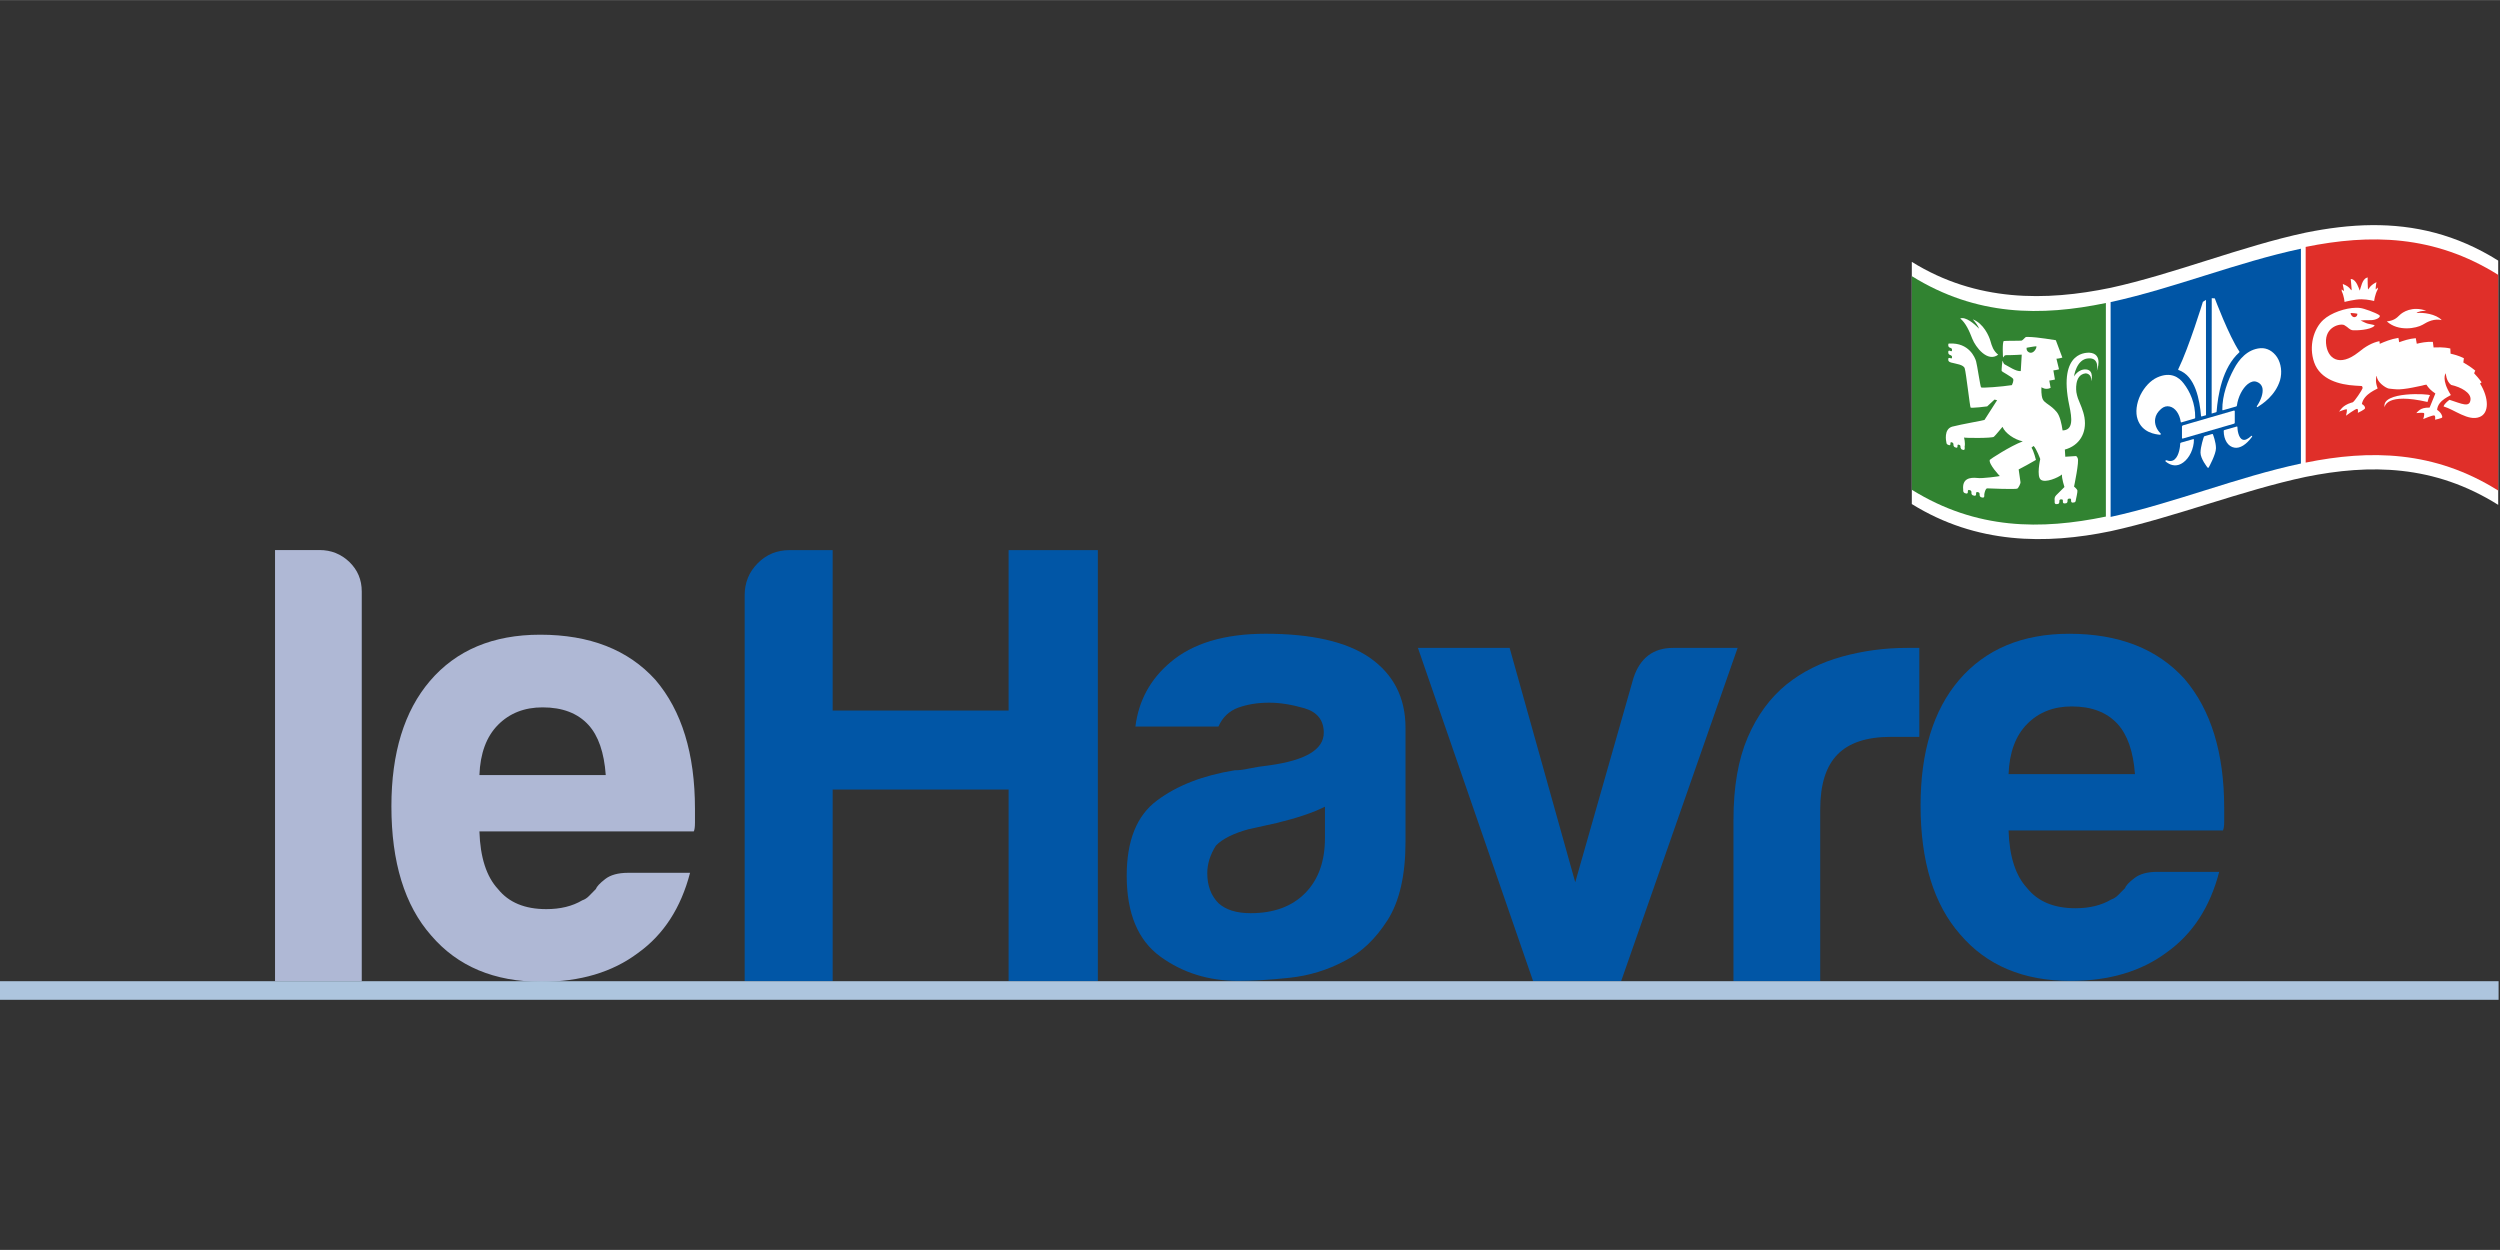
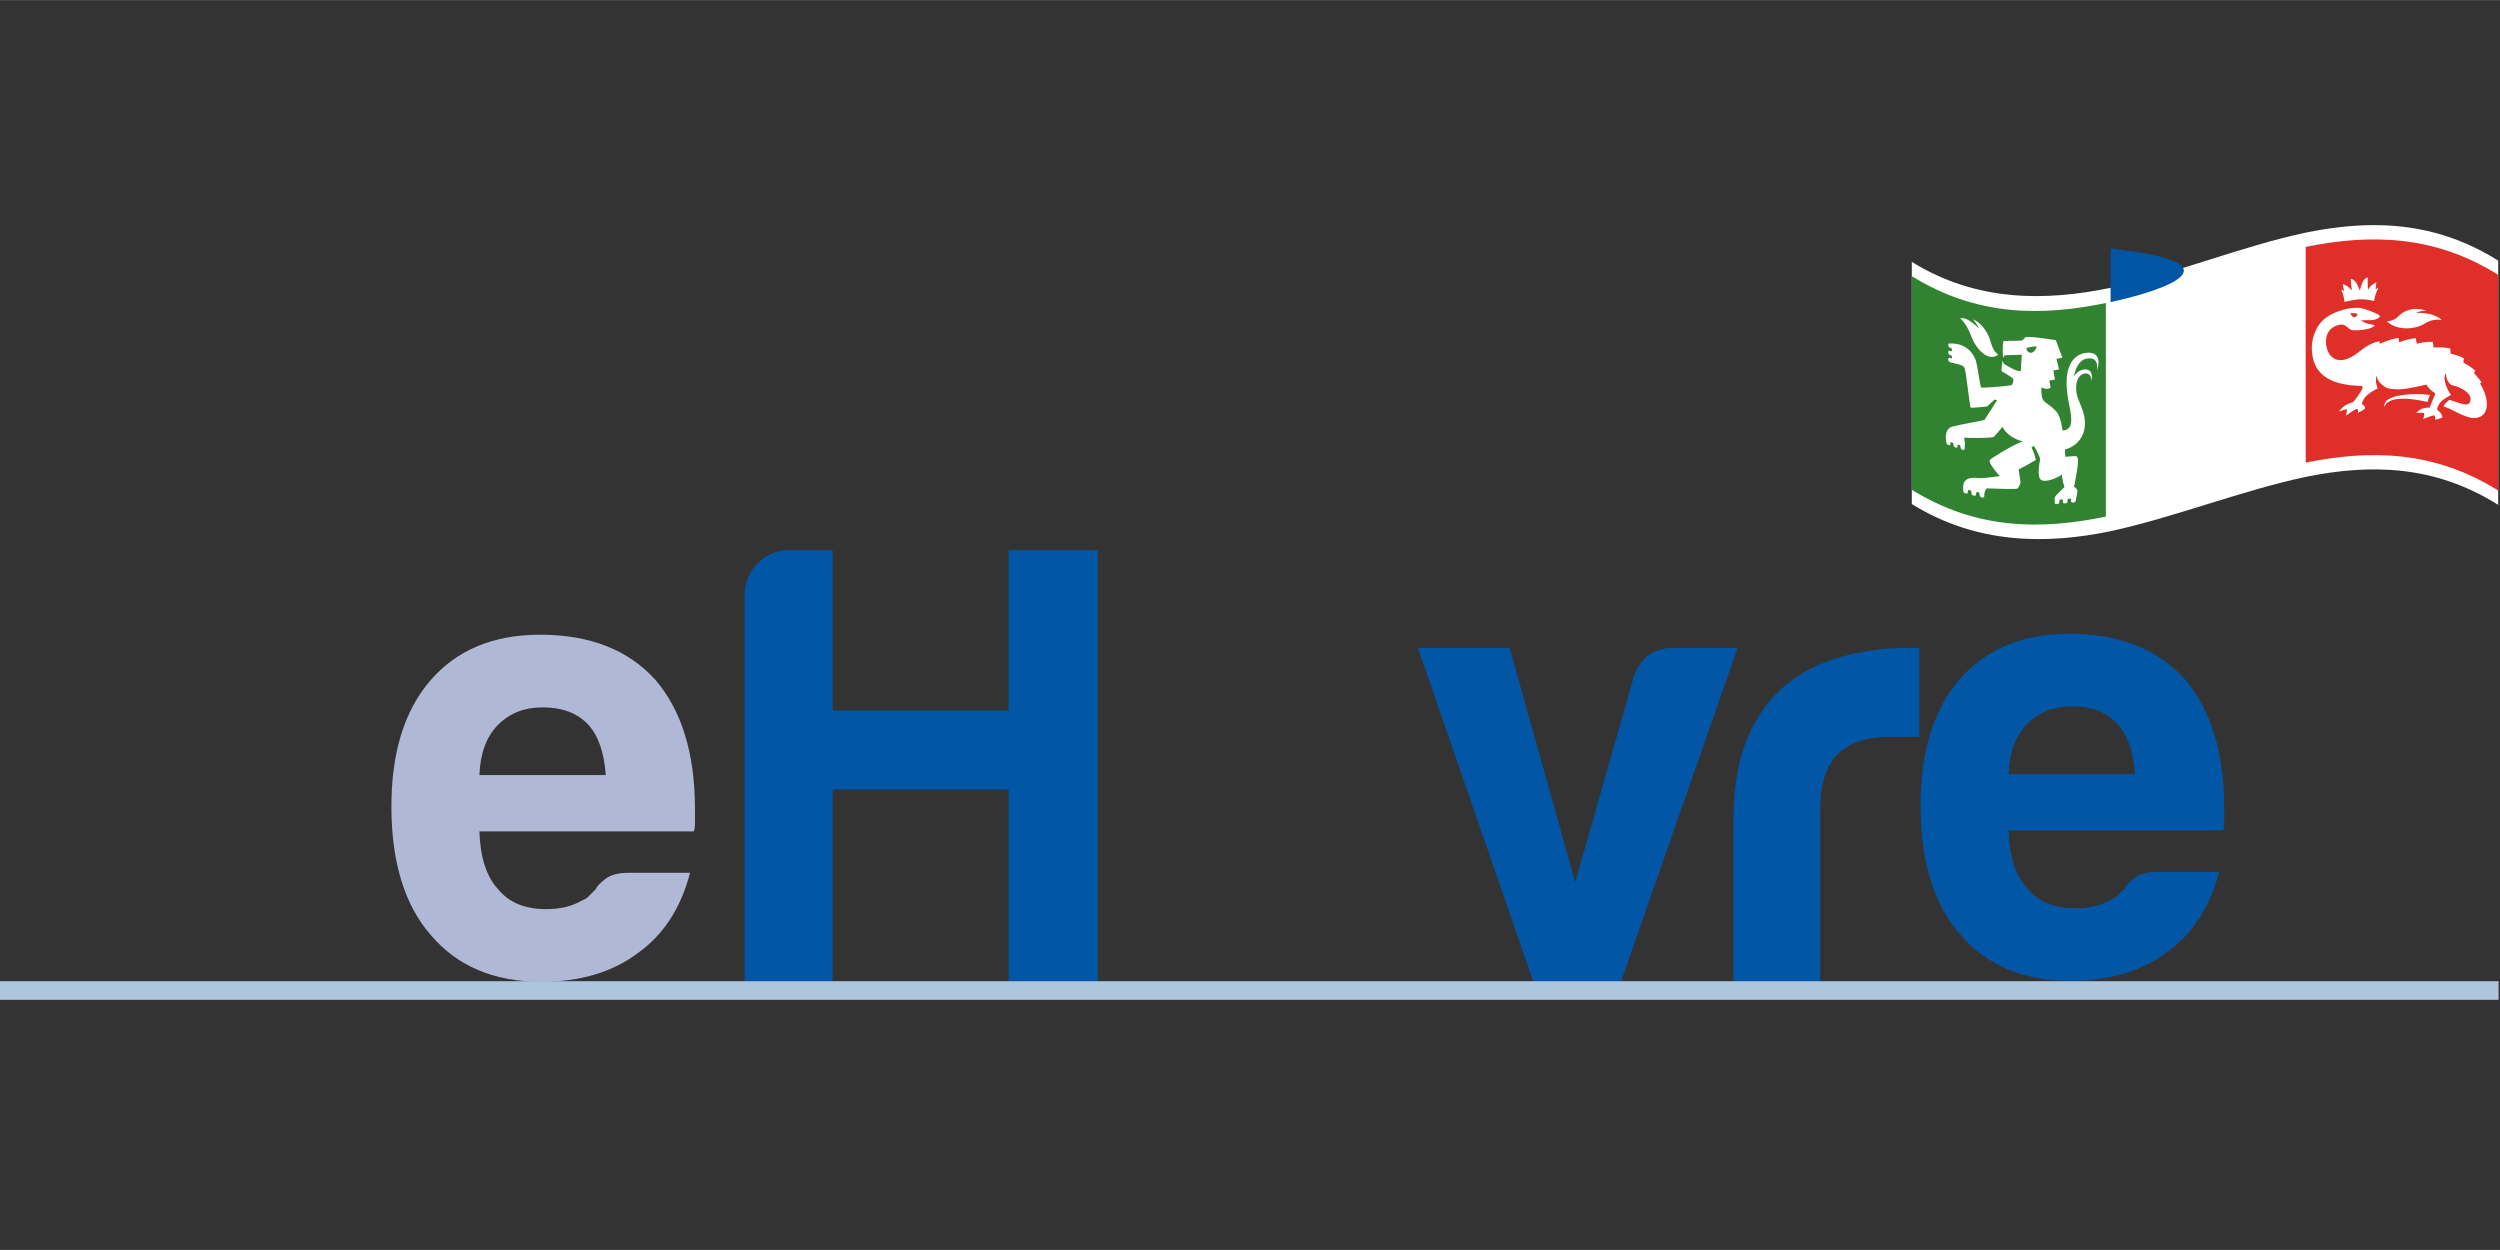
<svg xmlns="http://www.w3.org/2000/svg" xmlns:ns1="http://sodipodi.sourceforge.net/DTD/sodipodi-0.dtd" xmlns:ns2="http://www.inkscape.org/namespaces/inkscape" version="1.1" id="svg182" width="100" height="50" viewBox="0 -62.99 700 349.95" ns1:docname="Logo Ville Le Havre.svg" xml:space="preserve" ns2:version="1.2 (dc2aeda, 2022-05-15)">
  <rect x="0" y="-62.99" width="700" height="349.95" fill="#333333" stroke="none" />
  <clipPath id="clip-405e1db4">
    <rect x="0" y="0" width="700" height="216.971" />
  </clipPath>
  <g clip-path="url(#clip-405e1db4)">
    <defs id="defs186">
      <clipPath id="clipPath24969">
        <path d="M -84.803,-10.805 H 22.204 v 32.906 H -84.803 Z" id="path24971" style="stroke-width:1" />
      </clipPath>
      <clipPath id="clipPath24975">
        <path d="M -56.515,-9.473 H 50.492 V 23.433 H -56.515 Z" id="path24977" style="stroke-width:1" />
      </clipPath>
      <clipPath id="clipPath24981">
        <path d="M -68.771,-2.332 H 38.236 V 30.574 H -68.771 Z" id="path24983" style="stroke-width:1" />
      </clipPath>
      <clipPath id="clipPath24987">
        <path d="M -73.42,-2.332 H 33.587 V 30.574 H -73.42 Z" id="path24989" style="stroke-width:1" />
      </clipPath>
      <clipPath id="clipPath24993">
        <path d="M -13.067,-19.972 H 93.939 v 32.906 H -13.067 Z" id="path24995" style="stroke-width:1" />
      </clipPath>
      <clipPath id="clipPath24999">
        <path d="M -32.502,-2.332 H 74.505 V 30.574 H -32.502 Z" id="path25001" style="stroke-width:1" />
      </clipPath>
      <clipPath id="clipPath25011">
        <path d="M -21.525,-10.767 H 85.482 v 32.906 H -21.525 Z" id="path25013" style="stroke-width:1" />
      </clipPath>
    </defs>
    <g id="g188" ns2:groupmode="layer" ns2:label="logo" transform="matrix(1.333,0,0,-1.333,-866.301,74.3)">
      <g id="g40330">
        <path id="path40300" style="fill:#ffffff;fill-opacity:1;fill-rule:nonzero;stroke:none;stroke-width:1" d="m 1148.102,55.723 c -4.634,-0.038 -9.267,-0.638 -13.901,-1.575 -13.325,-2.829 -27.655,-8.687 -40.975,-11.593 -13.584,-2.819 -28.167,-2.988 -41.755,5.452 v -6 -38.871 -6 c 13.589,-8.44 28.172,-8.523 41.755,-5.704 13.319,2.896 27.65,8.579 40.975,11.408 13.482,2.726 26.958,2.587 40.44,-5.874 v 6 39.308 6 c -8.847,5.553 -17.692,7.522 -26.538,7.449 z" />
        <g id="g40306">
          <path style="fill:#e02f29;fill-opacity:1;fill-rule:nonzero;stroke:none;stroke-width:0.196" d="m 10.069,4.528 v -8.825 c 2.656,0.531 5.311,0.504 7.967,-1.144 V 3.384 C 15.38,5.032 12.725,5.059 10.069,4.528" transform="matrix(5.076,0,0,5.134,1083.09,27.901)" id="path26792" />
-           <path style="fill:#0055a5;fill-opacity:1;fill-rule:nonzero;stroke:none;stroke-width:0.196" d="m 1.997,-6.519 c 2.624,0.564 5.25,1.633 7.875,2.184 V 4.454 C 7.247,3.903 4.621,2.836 1.997,2.27 Z" transform="matrix(5.076,0,0,5.134,1083.09,27.901)" id="path26782" />
+           <path style="fill:#0055a5;fill-opacity:1;fill-rule:nonzero;stroke:none;stroke-width:0.196" d="m 1.997,-6.519 V 4.454 C 7.247,3.903 4.621,2.836 1.997,2.27 Z" transform="matrix(5.076,0,0,5.134,1083.09,27.901)" id="path26782" />
          <path style="fill:#318331;fill-opacity:1;fill-rule:nonzero;stroke:none;stroke-width:0.196" d="m -6.229,3.332 v -8.74 c 2.677,-1.644 5.354,-1.646 8.03,-1.097 V 2.233 C -0.875,1.684 -3.552,1.688 -6.229,3.332" transform="matrix(5.076,0,0,5.134,1083.09,27.901)" id="path26760" />
        </g>
        <g id="g30162" style="fill:#ffffff">
          <path style="fill:#ffffff;fill-opacity:1;fill-rule:nonzero;stroke:none;stroke-width:0.196" d="m 13.953,1.734 c 0.12,0.122 0.524,0.386 1.105,0.183 C 14.885,1.913 14.72,1.886 14.654,1.822 14.934,1.854 15.457,1.785 15.7,1.533 15.388,1.601 15.134,1.481 14.902,1.34 14.654,1.199 13.901,1.051 13.427,1.481 c 0.285,0.028 0.403,0.132 0.526,0.253" transform="matrix(5.076,0,0,5.134,1083.09,27.901)" id="path26790" />
          <path style="fill:#ffffff;fill-opacity:1;fill-rule:nonzero;stroke:none;stroke-width:0.196" d="m 11.602,2.757 c 0.013,-0.014 0.03,-0.022 0.046,-0.038 0,0.018 10e-4,0.032 0,0.052 10e-4,0.037 -0.031,0.129 -0.036,0.181 -0.003,0.02 -0.004,0.04 -0.006,0.061 0.014,-0.007 0.028,-0.014 0.042,-0.02 0.095,-0.037 0.216,-0.104 0.284,-0.209 0.012,-0.009 0.024,-0.019 0.035,-0.032 0.003,0.017 0.003,0.036 0.003,0.052 0,0.04 -0.029,0.309 -0.031,0.362 -0.003,0.018 -0.004,0.034 -0.007,0.051 0.012,-10e-4 0.026,-0.003 0.038,-0.006 0.193,-0.032 0.293,-0.362 0.336,-0.471 0.045,0.114 0.101,0.471 0.295,0.528 0.012,0.003 0.024,0.006 0.037,0.011 -0.002,-0.017 -0.005,-0.033 -0.006,-0.05 -0.004,-0.055 0.01,-0.348 0.012,-0.391 0,-0.018 0.003,-0.035 0.006,-0.052 0.008,0.014 0.019,0.028 0.031,0.037 0.067,0.11 0.182,0.193 0.274,0.239 0.016,0.008 0.029,0.017 0.043,0.025 C 12.994,3.058 12.989,3.028 12.984,3.001 12.98,2.949 12.964,2.875 12.966,2.837 c 0,-0.017 0,-0.034 0.003,-0.054 0.015,0.02 0.028,0.032 0.045,0.047 0.013,0.013 0.026,0.025 0.04,0.037 V 2.797 C 12.932,2.583 12.902,2.315 12.902,2.315 c 0,0 -0.252,0.067 -0.525,0.07 -0.257,0.006 -0.7,-0.107 -0.7,-0.109 0,0 -0.017,0.235 -0.117,0.443 0,0.024 -0.001,0.049 -0.001,0.073 0.013,-0.011 0.027,-0.023 0.043,-0.035" transform="matrix(5.076,0,0,5.134,1083.09,27.901)" id="path26788" />
          <path style="fill:#ffffff;fill-opacity:1;fill-rule:nonzero;stroke:none;stroke-width:0.196" d="m 13.338,-2.035 c -0.158,0.667 1.876,0.554 1.876,0.492 C 15.163,-1.621 15.132,-1.728 15.112,-1.816 13.399,-1.428 13.339,-2 13.338,-2.035" transform="matrix(5.076,0,0,5.134,1083.09,27.901)" id="path26786" />
          <path id="path26784" style="fill:#ffffff;fill-opacity:1;fill-rule:nonzero;stroke:none;stroke-width:0.196" d="m 12.157,2.038 c -0.436,-0.004 -1.041,-0.204 -1.361,-0.498 -0.393,-0.358 -0.608,-1.069 -0.377,-1.733 0.252,-0.714 1.052,-0.917 1.704,-0.955 0.165,-0.008 0.16,-0.006 0.266,-0.016 0,0 0.048,-0.032 0.032,-0.098 -0.014,-0.057 -0.333,-0.543 -0.411,-0.571 0,0 -0.055,-0.012 -0.061,-0.015 -0.176,-0.055 -0.294,-0.135 -0.347,-0.186 -0.057,-0.049 -0.151,-0.178 -0.151,-0.178 0,0 0.244,0.097 0.307,0.098 0.049,0.005 -0.02,-0.264 -0.02,-0.264 0,0.002 0.387,0.284 0.459,0.28 0.058,-0.005 0.031,-0.163 0.031,-0.163 0,0 0.291,0.133 0.299,0.189 0.002,0.067 -0.049,0.127 -0.132,0.173 0.077,0.427 0.663,0.616 0.652,0.639 -0.101,0.264 -0.067,0.403 -0.053,0.483 0.024,0.002 -0.005,0.02 0.024,0.022 -0.021,-0.223 0.338,-0.481 0.489,-0.513 0.28,-0.032 0.385,-0.043 0.604,-0.018 0.243,0.024 0.51,0.086 0.774,0.139 0.05,0.017 0.113,0.031 0.18,0.04 0.078,-0.127 0.196,-0.25 0.371,-0.362 -0.08,-0.19 -0.158,-0.384 -0.238,-0.577 -0.216,0.004 -0.333,-0.042 -0.399,-0.088 -0.068,-0.043 -0.153,-0.138 -0.152,-0.138 0,0 0.245,0.026 0.307,0.006 0.058,-0.01 -0.02,-0.25 -0.02,-0.25 0,0.002 0.399,0.169 0.459,0.148 0.058,-0.022 0.031,-0.174 0.031,-0.174 0,0.002 0.293,0.057 0.296,0.098 0.009,0.065 -0.049,0.198 -0.212,0.306 0.034,0.416 0.589,0.58 0.566,0.611 -0.4,0.627 -0.216,0.876 -0.216,0.878 10e-4,0.003 0.003,0.006 0.005,0.009 0.012,-0.04 0.018,-0.318 0.224,-0.478 0.421,-0.093 0.823,-0.322 0.804,-0.593 -0.026,-0.354 -0.362,-0.179 -0.869,-0.017 0,0.001 -0.213,-0.142 -0.247,-0.271 0.451,-0.13 1.024,-0.612 1.485,-0.434 0.414,0.153 0.394,0.786 0.024,1.372 0.021,0.016 0.044,0.033 0.066,0.048 -0.115,0.163 -0.228,0.281 -0.31,0.37 0.018,0.044 0.04,0.104 0.048,0.109 -0.197,0.164 -0.374,0.262 -0.495,0.334 0.008,0.056 0.019,0.168 0.023,0.174 -0.221,0.109 -0.411,0.153 -0.551,0.186 -0.004,0.066 -0.012,0.201 -0.01,0.212 -0.3,0.065 -0.538,0.044 -0.693,0.042 -0.01,0.077 -0.03,0.215 -0.03,0.229 -0.277,0.012 -0.499,-0.038 -0.665,-0.077 -0.017,0.088 -0.04,0.217 -0.042,0.228 -0.279,-0.022 -0.512,-0.105 -0.686,-0.166 -0.012,0.083 -0.032,0.169 -0.032,0.179 -0.316,-0.05 -0.575,-0.159 -0.772,-0.245 -0.006,0.053 -0.013,0.103 -0.013,0.11 -0.295,-0.057 -0.58,-0.218 -0.871,-0.457 -0.792,-0.619 -1.293,-0.257 -1.34,0.376 -0.051,0.686 0.617,0.821 0.761,0.734 0.173,-0.096 0.204,-0.189 0.347,-0.207 0.149,-0.011 0.717,0.007 0.89,0.176 0.008,0.012 0.008,0.02 0.008,0.031 0,0 -0.073,0.027 -0.279,0.063 -0.046,0.004 -0.295,0.129 -0.295,0.129 0.233,0.029 0.433,-0.007 0.588,0.036 0.172,0.048 0.255,0.139 0.178,0.188 -0.152,0.099 -0.637,0.273 -0.777,0.287 -0.054,0.008 -0.113,0.011 -0.175,0.01 z m -0.209,-0.213 c 0.07,0.002 0.258,-0.027 0.258,-0.029 0.012,-0.09 -0.06,-0.124 -0.06,-0.124 0,0 -0.089,-0.064 -0.178,0.048 -0.049,0.066 -0.037,0.103 -0.037,0.103 0.004,9.375e-4 0.01,0.002 0.017,0.002 z" transform="matrix(5.076,0,0,5.134,1083.09,27.901)" />
        </g>
        <g id="g30155" style="fill:#ffffff">
          <path style="fill:#ffffff;fill-opacity:1;fill-rule:nonzero;stroke:none;stroke-width:0.196" d="m 4.998,-4.295 c -0.233,-0.169 -0.488,-0.15 -0.724,0.042 -0.009,0.009 -0.013,0.024 -0.005,0.04 0.014,0.012 0.026,0.016 0.038,0.013 0.137,-0.053 0.257,-0.041 0.345,0.039 0.185,0.158 0.225,0.546 0.225,0.643 0,0.015 0.017,0.034 0.028,0.037 0.17,0.047 0.339,0.096 0.509,0.144 0.016,0.005 0.031,-0.003 0.031,-0.019 0,-0.366 -0.183,-0.755 -0.447,-0.939" transform="matrix(5.076,0,0,5.134,1083.09,27.901)" id="path26780" />
          <path style="fill:#ffffff;fill-opacity:1;fill-rule:nonzero;stroke:none;stroke-width:0.196" d="m 4.95,-3.294 v 0.476 c 0,0.015 0.02,0.04 0.037,0.044 0.705,0.2 1.409,0.409 2.114,0.607 0.018,0.004 0.034,-0.01 0.034,-0.026 V -2.669 C 7.135,-2.685 7.119,-2.702 7.101,-2.706 6.396,-2.904 5.692,-3.113 4.987,-3.312 4.97,-3.317 4.952,-3.311 4.95,-3.294" transform="matrix(5.076,0,0,5.134,1083.09,27.901)" id="path26778" />
          <path style="fill:#ffffff;fill-opacity:1;fill-rule:nonzero;stroke:none;stroke-width:0.196" d="M 6.059,-4.491 C 6.052,-4.504 6.045,-4.507 6.039,-4.508 6.026,-4.511 6.02,-4.513 6.014,-4.505 5.997,-4.49 5.717,-4.138 5.717,-3.891 c 0,0.244 0.13,0.628 0.138,0.645 0.003,0.012 0.009,0.024 0.027,0.029 0.107,0.03 0.213,0.061 0.321,0.092 0.011,0.003 0.022,-0.003 0.026,-0.013 0.008,-0.012 0.128,-0.325 0.128,-0.569 0,-0.247 -0.284,-0.761 -0.298,-0.784" transform="matrix(5.076,0,0,5.134,1083.09,27.901)" id="path26776" />
          <path style="fill:#ffffff;fill-opacity:1;fill-rule:nonzero;stroke:none;stroke-width:0.196" d="M 7.848,-3.243 C 7.61,-3.563 7.351,-3.724 7.124,-3.686 c -0.267,0.04 -0.447,0.321 -0.447,0.685 0,0.017 0.008,0.031 0.026,0.035 0.171,0.05 0.341,0.097 0.512,0.145 0.018,0.006 0.029,-0.003 0.029,-0.02 0,-0.097 0.038,-0.462 0.223,-0.518 0.09,-0.032 0.206,0.022 0.348,0.151 0.012,0.009 0.024,0.012 0.033,0.008 0.01,-0.013 0.01,-0.03 0,-0.043" transform="matrix(5.076,0,0,5.134,1083.09,27.901)" id="path26774" />
          <path style="fill:#ffffff;fill-opacity:1;fill-rule:nonzero;stroke:none;stroke-width:0.196" d="M 8.2,0.385 C 8.469,0.402 8.717,0.264 8.885,0.017 9.057,-0.249 9.1,-0.605 9.009,-0.926 8.811,-1.569 8.262,-1.907 8.077,-2.025 8.068,-2.028 8.057,-2.029 8.05,-2.02 c -0.006,0.009 -0.006,0.023 0,0.032 0.179,0.266 0.264,0.534 0.233,0.723 C 8.258,-1.13 8.172,-1.036 8.031,-0.989 7.925,-0.952 7.799,-0.985 7.673,-1.084 7.453,-1.259 7.271,-1.607 7.222,-1.969 7.218,-1.983 7.208,-1.997 7.193,-2 7.012,-2.051 6.829,-2.103 6.646,-2.155 6.633,-2.16 6.62,-2.152 6.62,-2.135 c -0.007,0.582 0.22,1.196 0.486,1.681 0.192,0.36 0.54,0.795 1.094,0.839" transform="matrix(5.076,0,0,5.134,1083.09,27.901)" id="path26772" />
          <path style="fill:#ffffff;fill-opacity:1;fill-rule:nonzero;stroke:none;stroke-width:0.196" d="M 6.182,2.43 C 6.225,2.428 6.266,2.425 6.309,2.422 6.314,2.408 6.883,0.906 7.328,0.243 7.333,0.238 7.331,0.218 7.323,0.215 6.616,-0.416 6.438,-1.537 6.384,-2.203 6.384,-2.22 6.376,-2.233 6.363,-2.236 6.301,-2.255 6.24,-2.272 6.178,-2.29 c 0,1.573 0.002,3.147 0.004,4.72" transform="matrix(5.076,0,0,5.134,1083.09,27.901)" id="path26770" />
          <path style="fill:#ffffff;fill-opacity:1;fill-rule:nonzero;stroke:none;stroke-width:0.196" d="m 5.816,2.281 c 0.043,0.026 0.085,0.054 0.127,0.08 0,-1.572 0,-3.145 0.002,-4.719 -0.06,-0.017 -0.12,-0.033 -0.18,-0.051 -0.013,-0.004 -0.024,0.004 -0.026,0.021 -0.055,0.636 -0.23,1.648 -0.938,1.881 -0.006,0 -0.006,0.019 -0.006,0.027 0.449,0.911 1.015,2.743 1.021,2.761" transform="matrix(5.076,0,0,5.134,1083.09,27.901)" id="path26768" />
          <path style="fill:#ffffff;fill-opacity:1;fill-rule:nonzero;stroke:none;stroke-width:0.196" d="m 3.233,-1.527 c 0.167,0.327 0.416,0.589 0.689,0.713 0.556,0.249 0.903,0.013 1.096,-0.24 0.264,-0.334 0.488,-0.819 0.479,-1.405 0,-0.017 -0.011,-0.031 -0.025,-0.035 C 5.289,-2.547 5.107,-2.599 4.926,-2.651 4.911,-2.654 4.898,-2.646 4.9,-2.634 4.851,-2.301 4.67,-2.054 4.444,-2.002 4.32,-1.971 4.197,-2.005 4.089,-2.098 3.945,-2.221 3.861,-2.358 3.841,-2.505 3.807,-2.711 3.892,-2.936 4.068,-3.107 4.076,-3.113 4.08,-3.125 4.071,-3.139 4.066,-3.151 4.053,-3.158 4.04,-3.158 c -0.179,0.019 -0.734,0.076 -0.925,0.63 -0.096,0.276 -0.053,0.652 0.118,1.001" transform="matrix(5.076,0,0,5.134,1083.09,27.901)" id="path26766" />
        </g>
        <g id="g30145" style="fill:#ffffff">
          <path style="fill:#ffffff;fill-opacity:1;fill-rule:nonzero;stroke:none;stroke-width:0.196" d="M -3.447,1.18 C -3.477,1.295 -3.59,1.432 -3.705,1.564 -3.263,1.398 -3.033,0.883 -2.974,0.672 -2.915,0.464 -2.856,0.278 -2.655,0.118 -3.094,-0.21 -3.59,0.424 -3.725,0.767 -3.853,1.096 -4.001,1.421 -4.226,1.6 c 0.218,0.087 0.59,-0.217 0.779,-0.42" transform="matrix(5.076,0,0,5.134,1083.09,27.901)" id="path26758" />
          <path id="path356" style="fill:#ffffff;fill-opacity:1;fill-rule:nonzero;stroke:none;stroke-width:0.196" d="m -1.43,0.845 c -0.027,5.713e-5 -0.053,-4.619e-4 -0.077,-0.002 -0.026,-0.008 -0.146,-0.146 -0.178,-0.148 -0.04,-0.012 -0.67,-0.003 -0.737,-0.018 -0.068,-0.022 -0.041,-0.691 -0.028,-0.672 0.077,0.092 0.034,0.083 0.149,0.096 0.194,-0.006 0.62,0.019 0.62,0.02 -0.013,-0.224 -0.027,-0.45 -0.04,-0.674 -0.204,-0.018 -0.508,0.197 -0.666,0.275 -0.055,0.026 -0.081,0.149 -0.084,0.149 -0.019,-0.008 -0.049,-0.382 -0.042,-0.416 0.008,-0.035 0.435,-0.247 0.476,-0.328 0.037,-0.083 -0.052,-0.254 -0.052,-0.254 -0.404,-0.064 -1.249,-0.127 -1.275,-0.092 -0.033,0.036 -0.16,0.913 -0.206,1.066 -0.042,0.151 -0.296,0.77 -1.096,0.727 -0.031,0.008 -0.054,-0.006 -0.054,-0.032 v -0.055 c 0,-0.031 0.026,-0.063 0.057,-0.077 V 0.408 c 0.015,-0.004 0.031,-0.01 0.046,-0.015 0.029,-0.011 0.05,-0.04 0.05,-0.065 V 0.29 c 0,-0.021 -0.021,-0.037 -0.05,-0.026 -0.015,0.006 -0.031,0.011 -0.046,0.017 -0.031,0.006 -0.057,-0.006 -0.057,-0.036 V 0.195 c 0,-0.035 0.028,-0.071 0.068,-0.086 0.01,-0.005 0.023,-0.009 0.035,-0.014 0.029,-0.011 0.05,-0.037 0.05,-0.058 v -0.042 c 0,-0.023 -0.021,-0.035 -0.05,-0.024 -0.008,0.003 -0.015,0.006 -0.023,0.009 v -0.003 c -0.005,10e-4 -0.009,0.003 -0.012,0.005 -0.037,0.013 -0.068,-9.959e-5 -0.068,-0.031 V -0.101 c 0,-0.034 0.031,-0.071 0.068,-0.083 0.006,-0.003 0.013,-0.006 0.02,-0.008 0.01,-0.004 0.013,-0.006 0.023,-0.009 0.004,-0.002 0.009,-0.003 0.014,-0.005 0.007,-0.003 0.01,-1.3849e-4 0.018,-0.003 0.173,-0.049 0.49,-0.076 0.537,-0.233 0.057,-0.18 0.216,-1.581 0.243,-1.603 0.02,-0.03 0.686,0.042 0.686,0.048 0.101,0.092 0.202,0.186 0.304,0.279 0.035,-0.009 0.072,-0.018 0.107,-0.027 -0.178,-0.273 -0.522,-0.808 -0.522,-0.806 0,-0.014 -0.967,-0.178 -1.338,-0.275 -0.353,-0.104 -0.252,-0.589 -0.238,-0.651 0,-0.038 0.024,-0.073 0.057,-0.086 0.016,-0.006 0.033,-0.014 0.052,-0.02 0.032,-0.01 0.052,0.008 0.057,0.037 v 0.046 c 0,0.029 0.023,0.043 0.044,0.036 0.014,-0.005 0.028,-0.011 0.042,-0.016 0.023,-0.008 0.039,-0.035 0.039,-0.064 v -0.046 c 0.008,-0.033 0.031,-0.068 0.059,-0.077 0.017,-0.006 0.035,-0.012 0.054,-0.019 0.027,-0.009 0.055,0.01 0.055,0.039 v 0.046 c 0,0.031 0.018,0.046 0.047,0.037 0.013,-0.005 0.025,-0.008 0.037,-0.013 0.025,-0.007 0.04,-0.033 0.04,-0.062 v -0.047 c 0.002,-10e-4 0.005,-0.001 0.006,-0.003 0.006,-0.03 0.028,-0.064 0.055,-0.073 0.017,-0.005 0.034,-0.01 0.051,-0.016 0.035,-0.009 0.062,0.014 0.062,0.049 v 0.059 c 0,0.008 -0.004,0.012 -0.004,0.018 0.037,0.155 -0.023,0.382 -0.023,0.382 0,-0.023 1.176,-0.036 1.236,0.031 0.058,0.046 0.353,0.404 0.355,0.405 0.11,-0.261 0.487,-0.52 0.839,-0.594 -0.516,-0.19 -1.36,-0.736 -1.366,-0.758 -0.055,-0.172 0.416,-0.664 0.416,-0.661 0,-0.008 -0.743,-0.111 -0.931,-0.079 -0.305,0.032 -0.635,-0.021 -0.584,-0.479 v -0.047 c 0,-0.037 0.028,-0.083 0.068,-0.094 0.02,-0.006 0.038,-0.012 0.058,-0.017 0.038,-0.011 0.066,0.019 0.066,0.056 v 0.044 c 0,0.034 0.026,0.054 0.054,0.046 0.015,-0.004 0.029,-0.008 0.044,-0.012 0.028,-0.008 0.051,-0.04 0.051,-0.074 v -0.054 c 0.001,-0.033 0.031,-0.072 0.067,-0.081 0.02,-0.005 0.039,-0.009 0.059,-0.015 0.034,-0.008 0.066,0.021 0.066,0.056 v 0.046 c 0,0.034 0.023,0.056 0.049,0.05 0.015,-0.003 0.03,-0.006 0.046,-0.011 0.031,-0.006 0.051,-0.037 0.051,-0.071 v -8.56e-4 -0.043 c 0,-0.037 0.03,-0.082 0.067,-0.089 0.021,-0.005 0.042,-0.009 0.062,-0.013 0.035,-0.007 0.064,0.024 0.064,0.06 v 0.071 c 0.009,0.067 0.047,0.238 0.118,0.247 0.086,-0.009 1.188,-0.043 1.242,-0.012 0.052,0.014 0.15,0.219 0.138,0.267 -0.008,0.047 -0.075,0.519 -0.075,0.519 0.238,0.122 0.477,0.253 0.715,0.39 0,0 -0.086,0.351 -0.184,0.503 0.029,0.023 0.058,0.045 0.087,0.068 0.125,-0.122 0.275,-0.536 0.275,-0.536 0,0 -0.166,-0.719 0.03,-0.849 0.191,-0.134 0.706,0.086 0.87,0.218 -0.02,-0.143 0.101,-0.513 0.101,-0.513 0,0 -0.253,-0.245 -0.345,-0.34 -0.068,-0.068 -0.069,-0.146 -0.06,-0.209 v -0.08 c 0,-0.043 0.03,-0.074 0.068,-0.071 0.021,0.002 0.041,0.003 0.061,0.005 0.034,0.002 0.061,0.035 0.065,0.077 h 0.001 v 0.049 c 0,0.034 0.023,0.058 0.049,0.061 0.015,0 0.031,0.002 0.048,0.003 0.026,0.003 0.049,-0.02 0.049,-0.052 v -0.057 c 0,-0.036 0.03,-0.061 0.064,-0.058 0.022,10e-4 0.042,0.003 0.063,0.006 0.032,0.002 0.063,0.037 0.065,0.078 v 0.049 c 0,0.033 0.023,0.059 0.049,0.062 0.015,0.002 0.032,0.003 0.047,0.004 0.028,0.004 0.051,-0.018 0.051,-0.05 v -0.049 c 0.001,-0.042 0.029,-0.069 0.064,-0.066 0.02,0.003 0.042,0.006 0.063,0.007 0.036,0.005 0.068,0.042 0.068,0.085 v 0.009 c 0.015,0.071 0.081,0.353 0.066,0.399 -0.015,0.054 -0.138,0.157 -0.138,0.157 0,0 0.227,1.062 0.149,1.16 -0.008,0.042 -0.062,0.088 -0.062,0.088 -0.15,-0.013 -0.301,-0.022 -0.45,-0.028 0,0 -0.012,0.155 -0.018,0.293 0.591,0.158 0.919,0.669 0.812,1.311 -0.052,0.298 -0.172,0.531 -0.273,0.792 -0.026,0.072 -0.046,0.157 -0.062,0.244 0,0.002 -0.109,0.714 0.381,0.771 0,-0.002 0.252,0.009 0.238,-0.318 0,0 0.123,0.444 -0.207,0.477 -0.332,0.033 -0.511,-0.288 -0.511,-0.288 0,0.001 0.095,0.703 0.583,0.741 0.502,0.046 0.361,-0.512 0.361,-0.514 0,0.002 0.296,0.712 -0.313,0.749 0,-0.014 -1.325,0.149 -0.822,-2.177 0.111,-0.518 0.166,-0.994 -0.281,-1.005 -0.041,0.278 -0.11,0.588 -0.235,0.743 -0.254,0.311 -0.515,0.364 -0.59,0.542 -0.065,0.155 -0.054,0.42 -0.048,0.483 0,0 0.164,-0.129 0.378,-0.027 -0.019,0.1 -0.037,0.199 -0.054,0.299 0.101,0.009 0.233,0.043 0.233,0.043 -0.021,0.124 -0.043,0.249 -0.065,0.373 0.105,0.008 0.234,0.046 0.234,0.046 -0.037,0.143 -0.072,0.287 -0.107,0.432 C -0.143,-0.044 -8.5679778e-5,3.3466e-7 -8.5679778e-5,3.3466e-7 -0.091,0.236 -0.179,0.473 -0.27,0.711 c 0,-0.006 -0.752,0.133 -1.16,0.134 z m 0.347,-0.383 c 0.003,3.308e-5 0.005,-1.9157e-4 0.007,-2.8532e-4 0,0 0.022,-0.051 -0.054,-0.158 C -1.26,0.131 -1.391,0.221 -1.391,0.221 c 0,0 -0.107,0.049 -0.087,0.181 0,-9.6874e-4 0.315,0.059 0.395,0.06 z" transform="matrix(5.076,0,0,5.134,1083.09,27.901)" />
        </g>
      </g>
      <g id="g40342">
        <g id="g25270" style="fill:#0156a6;fill-opacity:1">
          <path d="m 0,0 v 15.793 c 0,0.511 0.178,0.947 0.539,1.307 0.357,0.357 0.795,0.537 1.309,0.537 h 1.793 v -6.562 h 7.281 v 6.562 h 3.693 V 0 H 10.922 V 7.842 H 3.641 V 0 Z" style="fill:#0156a6;fill-opacity:1;fill-rule:nonzero;stroke:none;stroke-width:0.196" id="path328" transform="matrix(5.076,0,0,5.134,806.308,-103.092)" clip-path="url(#clipPath24999)" />
-           <path d="m 0,0 c -0.479,-0.241 -1.146,-0.462 -1.998,-0.668 l -1.178,-0.258 c -0.617,-0.17 -1.064,-0.391 -1.335,-0.664 -0.24,-0.376 -0.359,-0.752 -0.359,-1.128 0,-0.511 0.153,-0.921 0.463,-1.23 0.305,-0.275 0.749,-0.41 1.331,-0.41 0.955,0 1.708,0.272 2.256,0.82 C -0.275,-2.992 0,-2.241 0,-1.283 Z M 0.82,-6.309 C 0.104,-6.686 -0.657,-6.915 -1.461,-7 -2.264,-7.085 -2.973,-7.128 -3.59,-7.128 c -1.23,0 -2.306,0.334 -3.228,0.999 -0.924,0.667 -1.386,1.771 -1.386,3.308 0,1.435 0.417,2.462 1.257,3.076 0.836,0.617 1.906,1.024 3.206,1.233 0.171,0 0.375,0.022 0.613,0.075 0.239,0.05 0.514,0.093 0.823,0.127 1.504,0.206 2.256,0.649 2.256,1.334 0,0.511 -0.267,0.847 -0.795,1.001 -0.531,0.153 -1.019,0.23 -1.461,0.23 -0.479,0 -0.906,-0.069 -1.285,-0.204 C -3.965,3.914 -4.24,3.656 -4.407,3.28 h -3.437 c 0.135,1.059 0.616,1.93 1.435,2.616 0.923,0.784 2.24,1.179 3.95,1.179 1.913,0 3.348,-0.326 4.306,-0.975 C 2.838,5.417 3.333,4.459 3.333,3.229 V -1.437 C 3.333,-2.804 3.084,-3.873 2.591,-4.642 2.094,-5.411 1.504,-5.966 0.82,-6.309" style="fill:#0156a6;fill-opacity:1;fill-rule:nonzero;stroke:none;stroke-width:0.196" id="path332" transform="matrix(5.076,0,0,5.134,928.2,-66.431)" clip-path="url(#clipPath24975)" />
          <path d="m 0,0 h -3.641 l -4.768,13.637 h 3.795 l 2.715,-9.588 2.41,8.358 c 0.273,0.822 0.821,1.23 1.641,1.23 H 4.82 Z" style="fill:#0156a6;fill-opacity:1;fill-rule:nonzero;stroke:none;stroke-width:0.196" id="path336" transform="matrix(5.076,0,0,5.134,990.41,-103.092)" clip-path="url(#clipPath24981)" />
          <path d="m 0,0 v 6.614 c 0,1.333 0.195,2.453 0.588,3.359 0.393,0.904 0.932,1.631 1.618,2.179 0.646,0.511 1.409,0.888 2.281,1.127 0.872,0.238 1.768,0.358 2.692,0.358 H 7.434 7.69 V 9.997 H 6.511 C 5.518,9.997 4.785,9.758 4.309,9.281 3.827,8.8 3.589,8.048 3.589,7.023 V 0 Z" style="fill:#0156a6;fill-opacity:1;fill-rule:nonzero;stroke:none;stroke-width:0.196" id="path340" transform="matrix(5.076,0,0,5.134,1014.01,-103.092)" clip-path="url(#clipPath24987)" />
          <path d="M 0,0 H 5.23 C 5.162,0.924 4.921,1.607 4.512,2.051 4.066,2.53 3.437,2.769 2.613,2.769 1.864,2.769 1.247,2.53 0.769,2.051 0.289,1.57 0.034,0.887 0,0 M 6.152,-3.999 H 8.716 C 8.34,-5.435 7.621,-6.53 6.564,-7.28 5.505,-8.068 4.169,-8.461 2.565,-8.461 c -1.954,0 -3.472,0.634 -4.565,1.899 -1.094,1.23 -1.641,2.989 -1.641,5.282 0,2.184 0.53,3.895 1.587,5.124 1.098,1.267 2.619,1.898 4.567,1.898 2.051,0 3.639,-0.615 4.766,-1.844 C 8.375,2.632 8.923,0.87 8.923,-1.386 v -0.356 -0.206 c 0,-0.172 -0.018,-0.291 -0.054,-0.359 H 0 c 0.034,-1.061 0.289,-1.847 0.769,-2.358 0.444,-0.548 1.109,-0.823 2,-0.823 0.582,0 1.075,0.119 1.486,0.361 0.103,0.034 0.195,0.094 0.28,0.178 0.087,0.086 0.182,0.18 0.285,0.284 0.034,0.103 0.163,0.24 0.386,0.408 0.22,0.171 0.538,0.258 0.946,0.258" style="fill:#0156a6;fill-opacity:1;fill-rule:nonzero;stroke:none;stroke-width:0.196" id="path344" transform="matrix(5.076,0,0,5.134,1071.792,-59.591)" clip-path="url(#clipPath24969)" />
        </g>
        <g id="g25263" style="fill:#afb8d5;fill-opacity:1">
-           <path d="M 0,0 H 1.845 C 2.322,0 2.734,-0.164 3.078,-0.488 3.417,-0.814 3.589,-1.214 3.589,-1.695 V -17.639 H 0 Z" style="fill:#afb8d5;fill-opacity:1;fill-rule:nonzero;stroke:none;stroke-width:0.196" id="path348" transform="matrix(5.076,0,0,5.134,707.658,-12.527)" clip-path="url(#clipPath24993)" />
          <path d="M 0,0 H 5.228 C 5.161,0.924 4.923,1.606 4.511,2.052 4.068,2.53 3.435,2.769 2.614,2.769 1.862,2.769 1.248,2.53 0.769,2.052 0.29,1.573 0.034,0.889 0,0 M 6.154,-4 H 8.717 C 8.339,-5.435 7.623,-6.53 6.563,-7.28 5.505,-8.066 4.172,-8.459 2.564,-8.459 c -1.949,0 -3.469,0.632 -4.562,1.897 -1.095,1.23 -1.644,2.992 -1.644,5.28 0,2.186 0.532,3.898 1.593,5.129 1.091,1.263 2.611,1.895 4.562,1.895 2.05,0 3.641,-0.612 4.769,-1.846 C 8.375,2.633 8.92,0.873 8.92,-1.384 V -1.742 -1.948 C 8.92,-2.12 8.904,-2.241 8.871,-2.307 H 0 c 0.034,-1.059 0.29,-1.847 0.769,-2.358 0.445,-0.548 1.11,-0.821 1.999,-0.821 0.581,0 1.077,0.118 1.489,0.361 0.101,0.032 0.195,0.092 0.28,0.178 0.083,0.086 0.182,0.179 0.281,0.282 0.036,0.101 0.163,0.238 0.387,0.409 C 5.426,-4.085 5.745,-4 6.154,-4" style="fill:#afb8d5;fill-opacity:1;fill-rule:nonzero;stroke:none;stroke-width:0.196" id="path352" transform="matrix(5.076,0,0,5.134,750.59,-59.788)" clip-path="url(#clipPath25011)" />
        </g>
        <rect style="fill:#adc5de;fill-opacity:1;stroke-width:32.25;stroke-linecap:square" id="rect25876" width="525" height="3.911" x="649.726" y="103.092" transform="scale(1,-1)" />
      </g>
    </g>
  </g>
</svg>